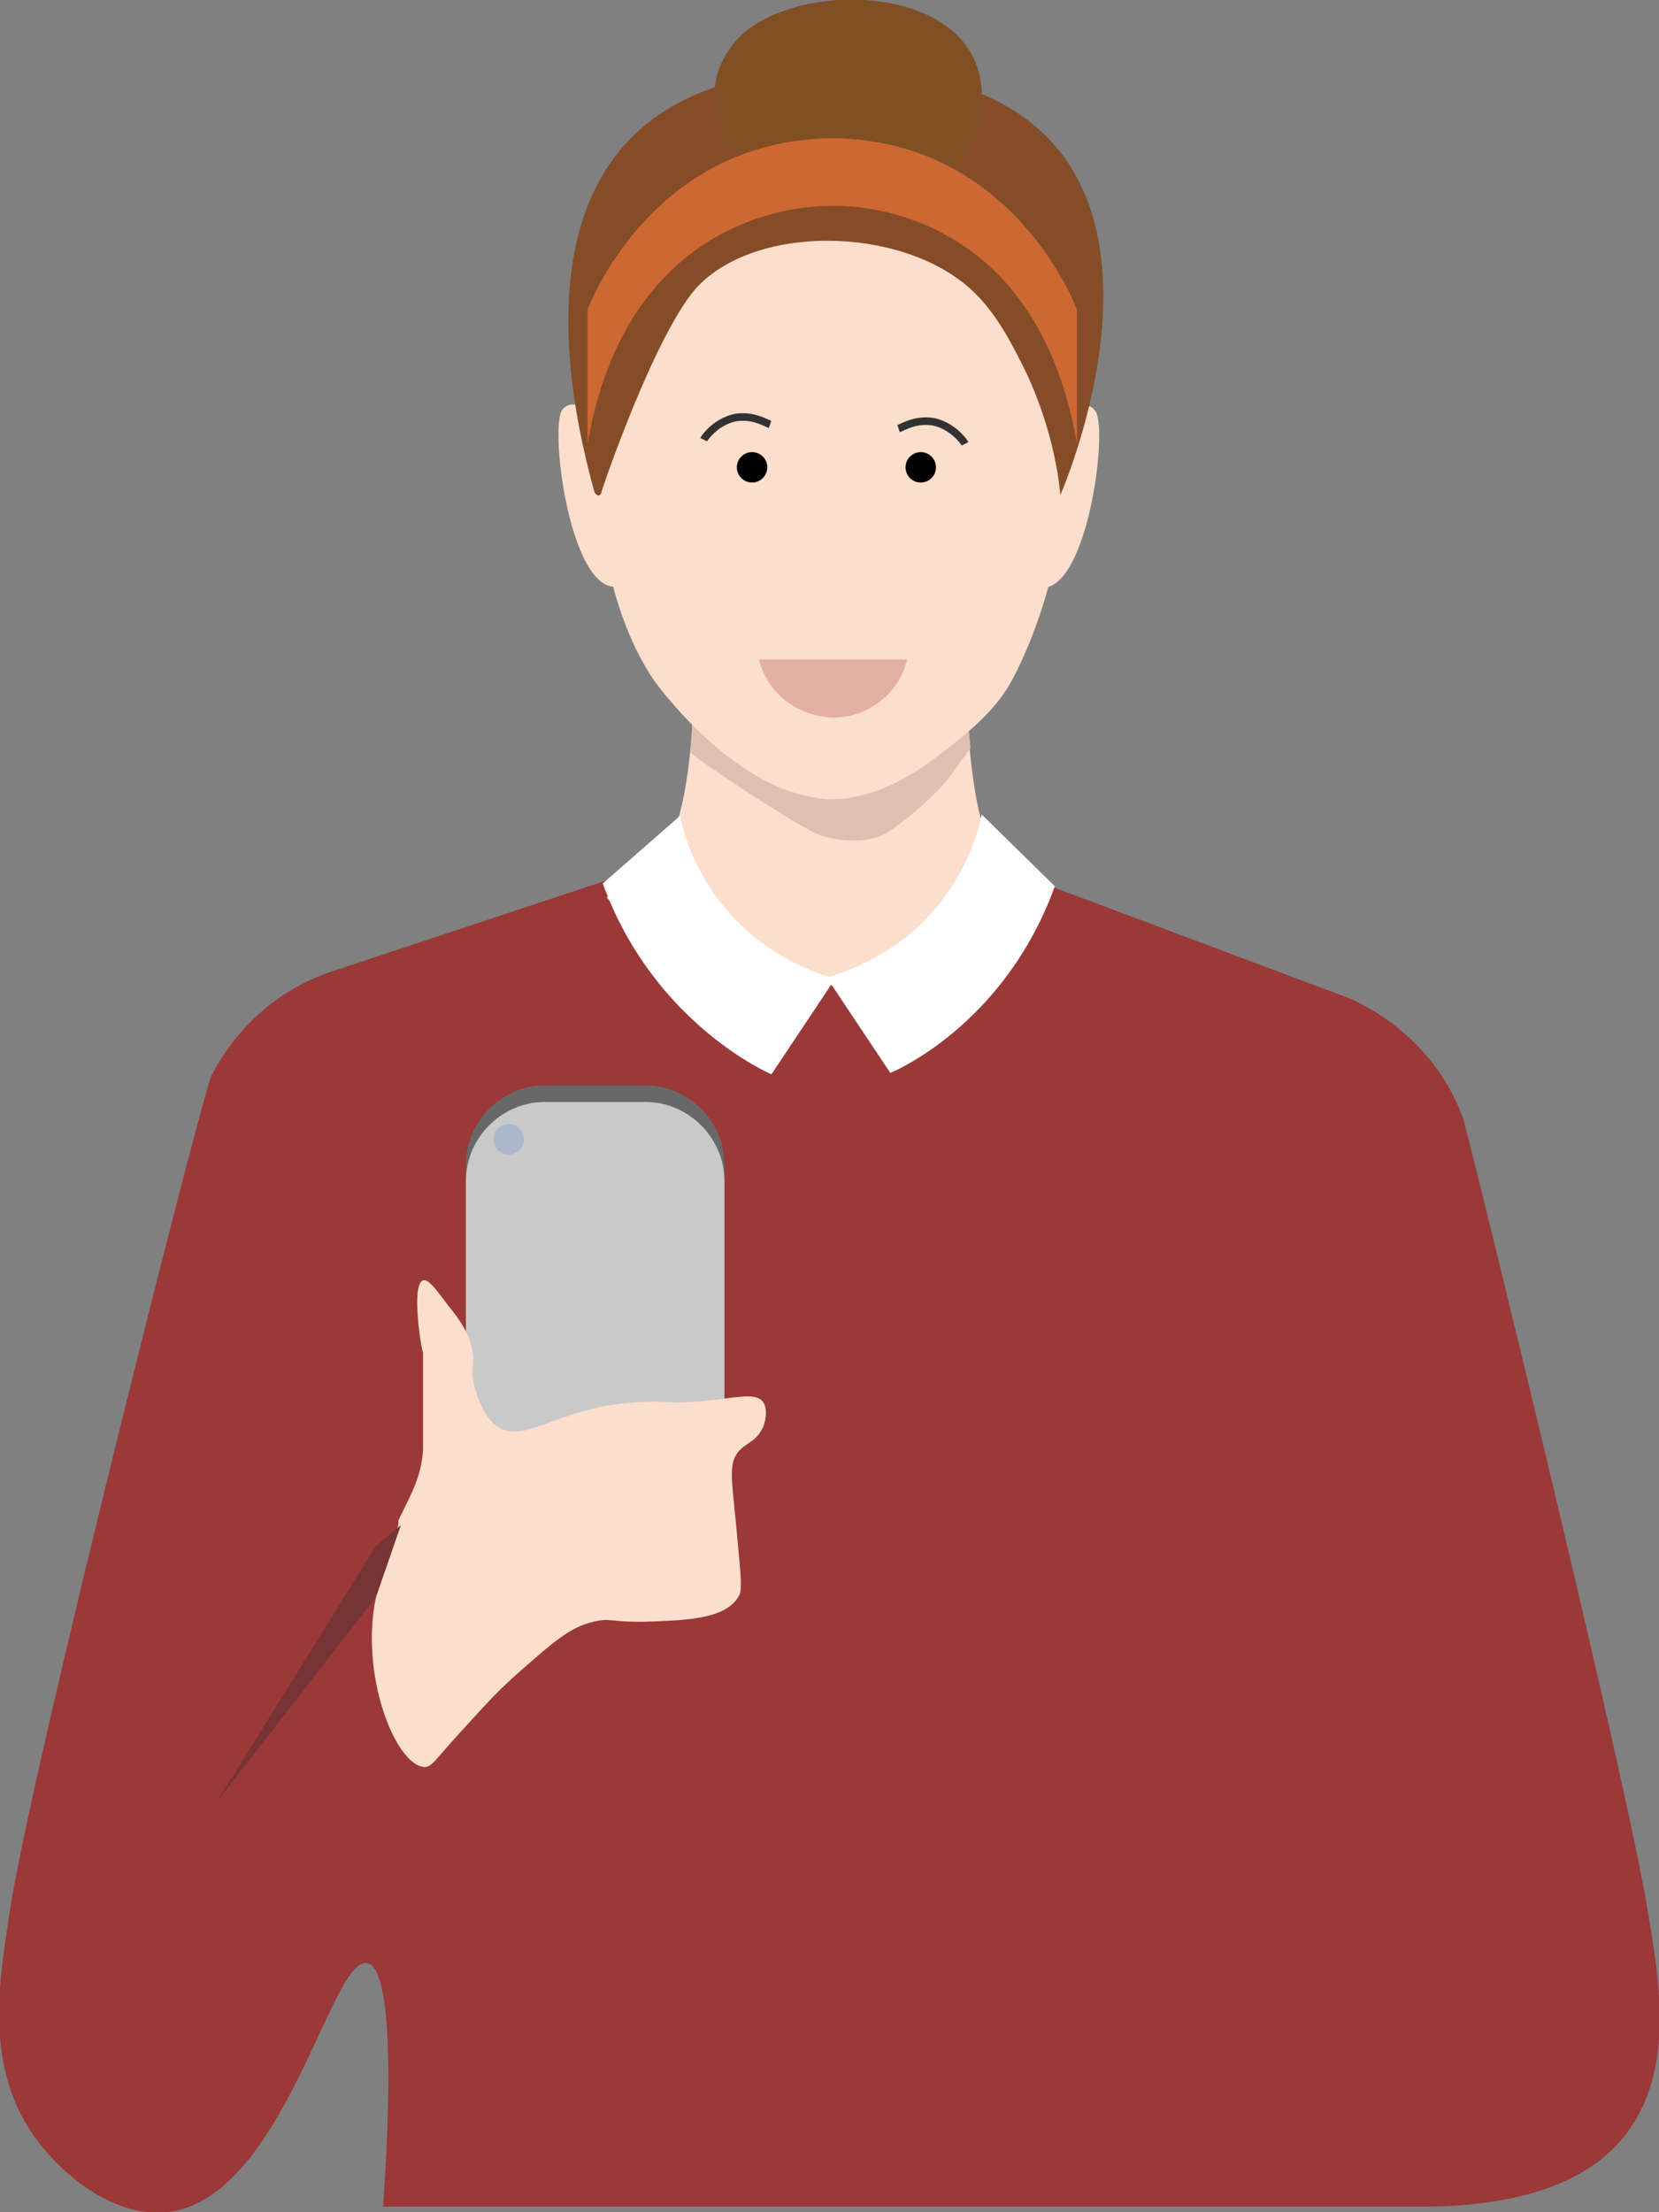
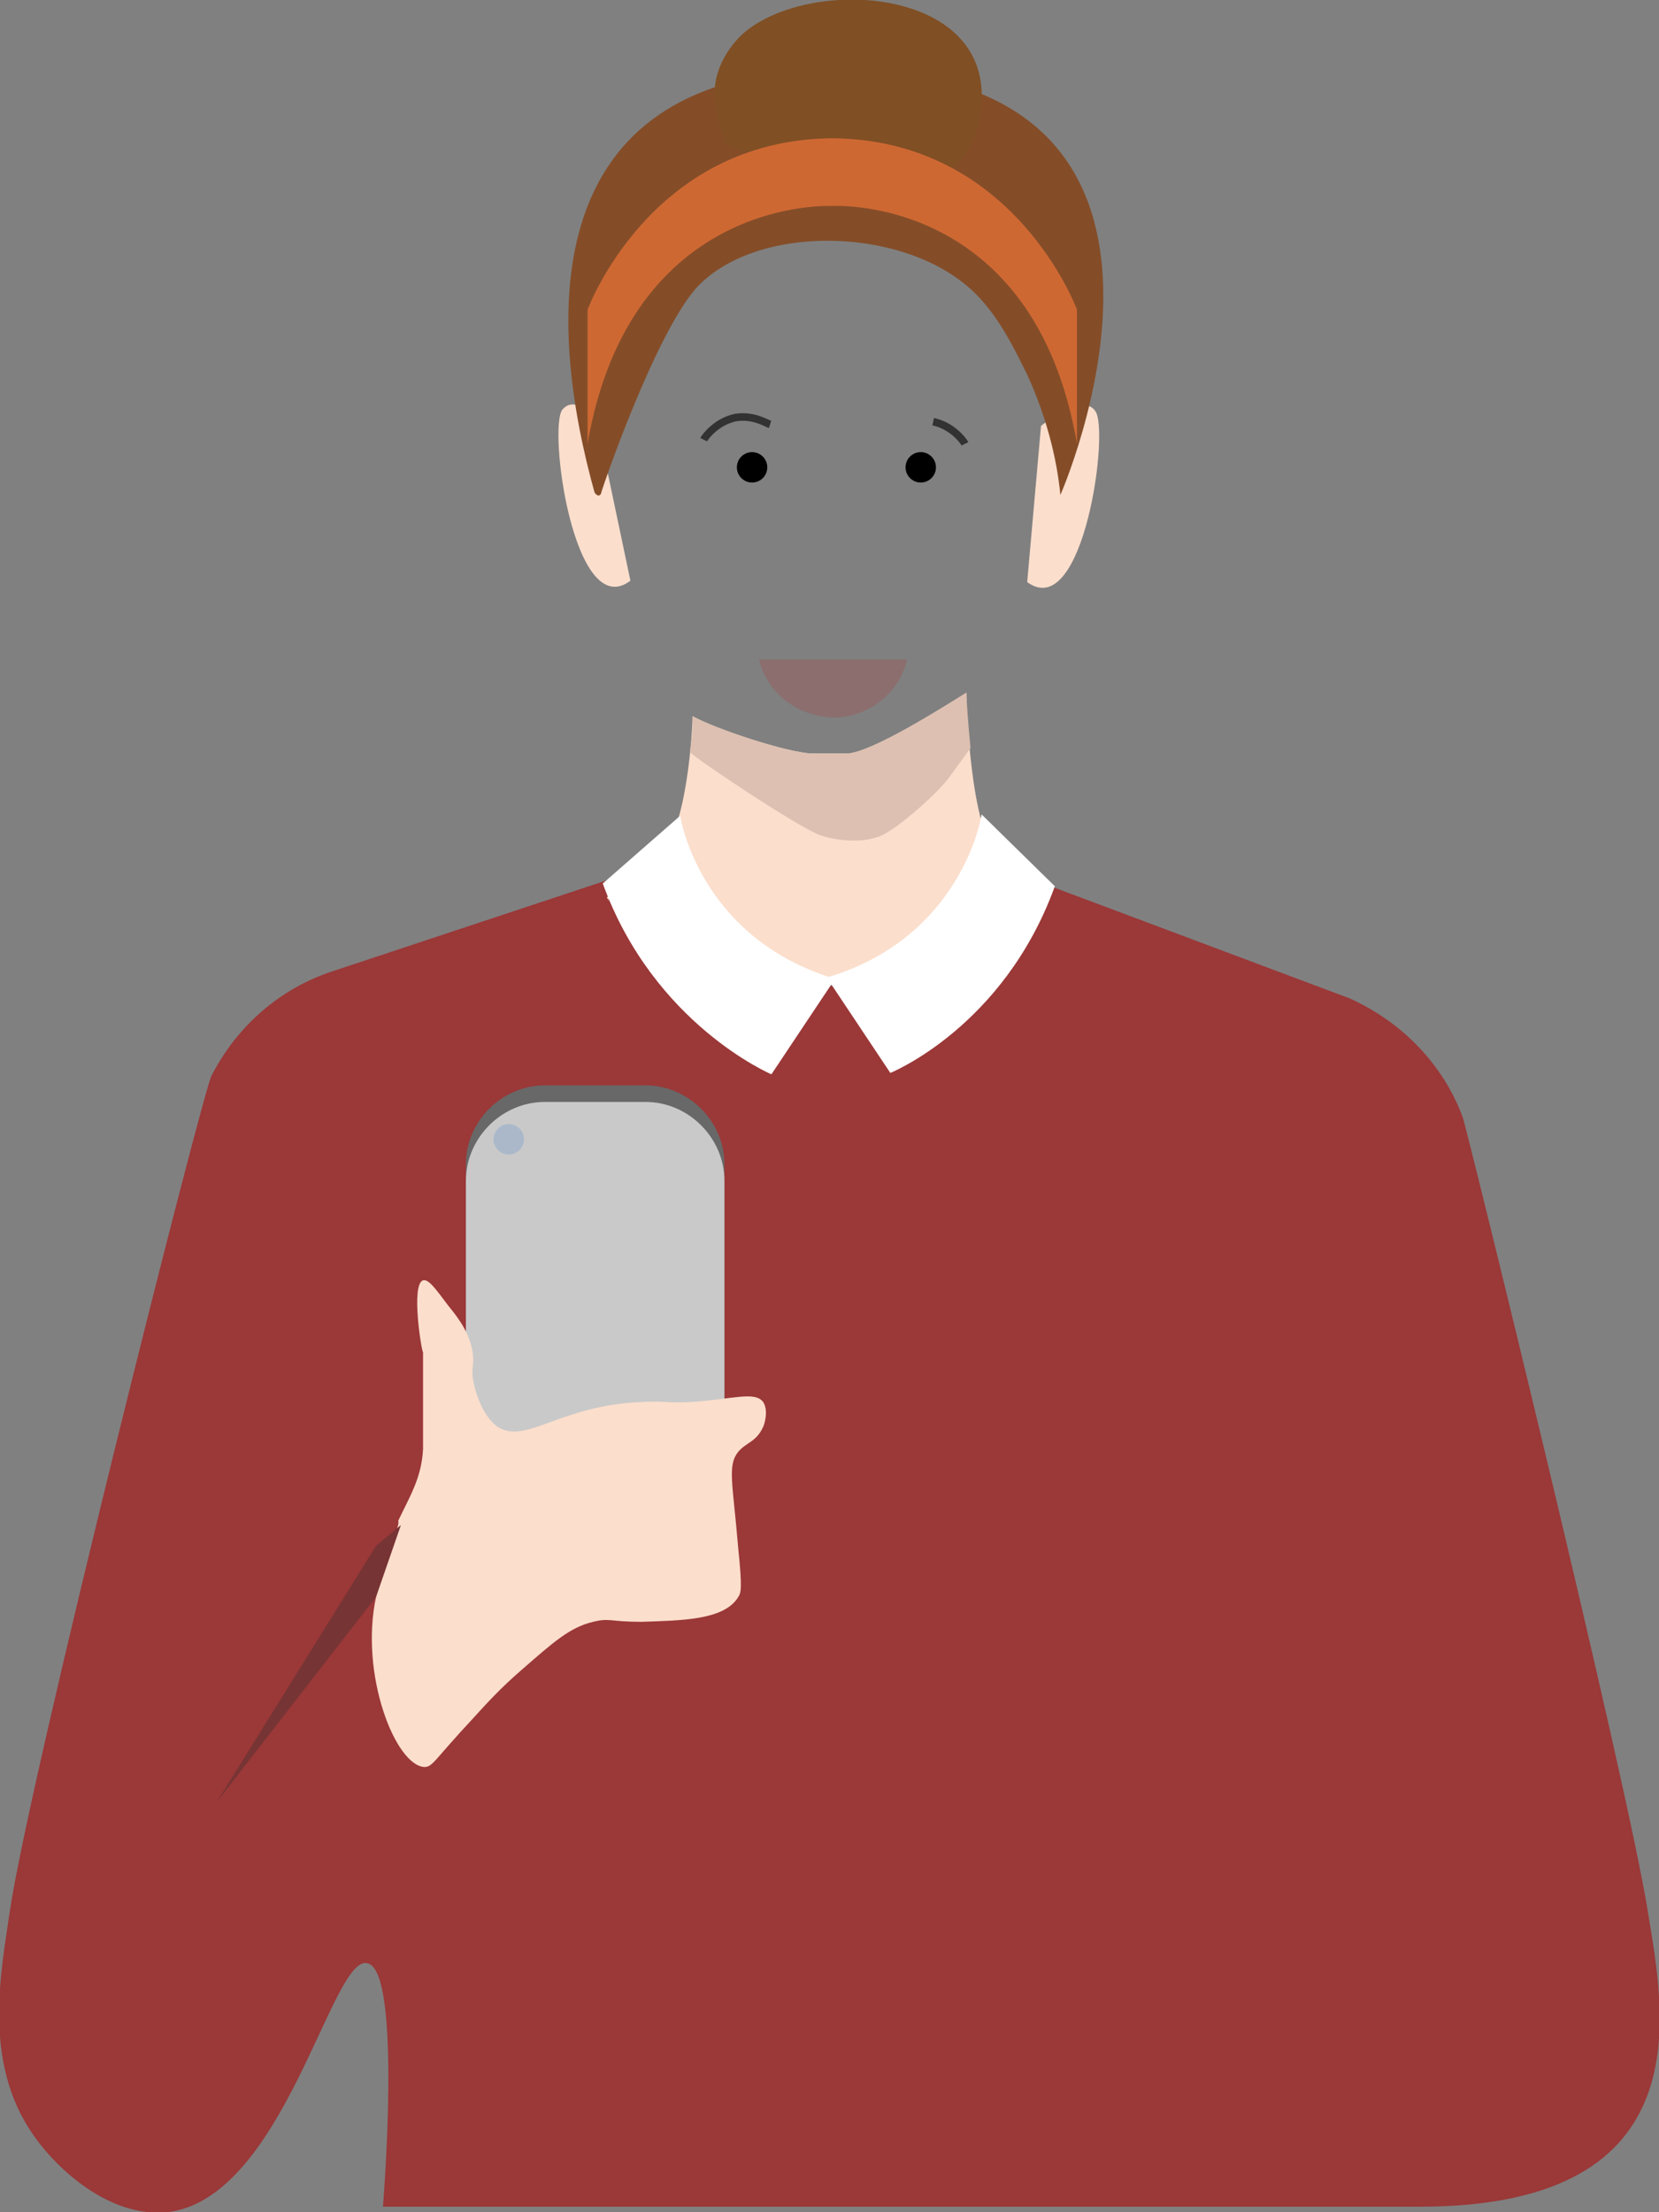
<svg xmlns="http://www.w3.org/2000/svg" xmlns:xlink="http://www.w3.org/1999/xlink" version="1.1" id="レイヤー_1" x="0px" y="0px" viewBox="0 0 120 160" style="enable-background:new 0 0 120 160;" xml:space="preserve">
  <rect x="0" y="0" width="120" height="160" fill="#808080" stroke="none" />
  <style type="text/css">
	.st0{clip-path:url(#SVGID_2_);}
	.st1{fill:#9B3838;}
	.st2{fill:#FBDECC;}
	.st3{fill:#DDC0B1;}
	.st4{fill:#844D28;}
	.st5{fill:#804F24;}
	.st6{fill:#FFFFFF;}
	.st7{opacity:0.3;fill:#A74345;enable-background:new    ;}
	.st8{fill:none;stroke:#323232;stroke-width:0.547;stroke-miterlimit:10;}
	.st9{fill:#686868;}
	.st10{fill:#C9C9C9;}
	.st11{fill:#AAB8CA;}
	.st12{fill:#EC655F;}
	.st13{fill:#773434;}
	.st14{fill:#CE6833;}
</style>
  <g>
    <defs>
      <rect id="SVGID_1_" width="120" height="160" />
    </defs>
    <clipPath id="SVGID_2_">
      <use xlink:href="#SVGID_1_" style="overflow:visible;" />
    </clipPath>
    <g class="st0">
      <path class="st1" d="M105.8,80.8c-1.4-3.8-4.4-6.9-8.2-8.6L76,64.1c0,0-0.6,7.1-15.5,7.2c-14.7,0.1-15.8-7.9-15.8-7.9l-20.5,6.8    c-3.8,1.2-7,3.9-8.9,7.6c-0.7,1.4-13.2,50.9-14.6,60.5c-0.6,4.2-2,10.8,1.7,16.1c1.8,2.6,5.6,6,9.7,5.6c8.5-1,11.9-18.8,14.5-18    c2.5,0.6,1.1,17.6,1.1,17.6l0,0c0,0,0.2,0,28.7,0c2.4,0,4.8,0,7.2,0c9.1,0,25.2,0,39.1,0c20.8,0,17.6-14.4,16.5-21.3    C117.7,128.8,106.1,81.6,105.8,80.8z" />
      <g>
        <path class="st2" d="M69.9,50.1c-1.6,1-6.8,4.3-8.6,4.4h-1.1c-0.1,0-0.1,0-0.2,0c-0.1,0-0.1,0-0.2,0h-1.1c-1.9-0.1-7-1.8-8.6-2.7     c0,0.8-0.4,8.4-2.4,10c-0.2,0.1-1.6,1.5-3.8,3.1c0,0.1,0.1,0.1,0.1,0.2l0.1,0.1c0.6,0.6,0.3,0.3,0,0c0,0-0.1-0.1-0.1-0.2     c0.2,0.2,0.3,0.3,0.4,0.4c0.6,0.7,1.2,1.3,2,2c0.1,0.1,0.3,0.2,0.4,0.4c0.4,0.2,0.6,0.4,1,0.7c0.7,0.4,1.4,0.8,2.1,1.2     c0.2,0.1,0.4,0.1,0.4,0.2c0.4,0.1,0.7,0.3,1,0.4c0.7,0.2,1.4,0.4,2.2,0.5c0.4,0.1,0.8,0.2,1.2,0.2c0.1,0,0.2,0,0.2,0     c0.8,0.1,1.5,0.1,2.3,0.2c1.8,0.1,3.6,0,5.3,0c0.4,0,0.9-0.1,1.3-0.1c0.6-0.1,0.6-0.1,0.4-0.1c0,0,0,0,0.1,0     c0.8-0.2,1.6-0.4,2.4-0.6c0.1,0,0.2-0.1,0.3-0.1c0.1-0.1,0.2-0.1,0.3-0.2c0.4-0.2,0.7-0.4,1.1-0.6c0.1,0,0.1-0.1,0.2-0.2     c0-0.1,0.2-0.3,0.4-0.3c0.3-0.3,0.5-0.4,0.8-0.7c0.6-0.5,1.2-1.2,1.7-1.9c0.3-0.3,1.2-1.5,0.3-0.3c0.3-0.3,0.4-0.6,0.7-0.9     c0.4-0.6,0.9-1.2,1.4-1.9c-1-0.8-1.6-1.4-1.7-1.5C70.2,60.2,69.9,50.9,69.9,50.1z" />
      </g>
      <g>
        <path class="st3" d="M59.3,60.4c1.2,0.4,2.9,0.6,4.3,0.1c1.1-0.4,4-2.9,5-4.2c0.5-0.7,1.1-1.5,1.6-2.2c-0.2-2-0.3-3.7-0.3-4     c-1.6,1-6.8,4.3-8.6,4.4h-1.1c-0.1,0-0.1,0-0.2,0c-0.1,0-0.1,0-0.2,0h-1.1c-1.9-0.1-7-1.8-8.6-2.7c0,0.4,0.1,0.7-0.2,2.6     C50.5,55,57.7,59.8,59.3,60.4z" />
      </g>
-       <path class="st2" d="M67.8,17.1c-1.7-1.1-4.4-2.4-8-2.8c-9.2-0.8-15.6,6.2-16.5,7.2c-0.4,2.8-0.6,6.3-0.4,10.3    c0.2,5.8,1.2,12.7,4.4,17.4c0,0,3.1,4.4,7.4,6.9c1.5,0.9,3.2,1.5,5,1.7h1c2.4-0.2,4.7-1.3,6.7-2.8c3.4-2.5,4.8-4,5.8-5.8    c6.4-12.1,3.8-28.5,3.8-28.5L67.8,17.1z" />
      <path class="st2" d="M40.7,29.6c-1.1,1.2,0.8,15.5,4.9,12.4l-2.4-11.4C43.3,30.7,41.8,28.4,40.7,29.6z" />
      <path class="st2" d="M75.3,30.8l-1,11.3c4.1,3,6-11.2,4.9-12.4C78.3,28.4,75.3,30.8,75.3,30.8z" />
      <path class="st4" d="M62.5,5.1C37.7,3.9,39.8,24.1,43,35.6c0.1,0.2,0.3,0.3,0.4,0.2c0.1-0.1,0.1-0.2,0.1-0.2    c0.1-0.4,3.8-11.2,6.8-14.7c4.2-4.7,14.8-4.6,19.9,0c2,1.8,3.2,4.4,4.1,6.2c1.6,3.5,2.2,6.6,2.4,8.7C76.7,35.8,89.7,6.3,62.5,5.1z    " />
      <path class="st5" d="M53.9,2.3c-0.5,0.4-2.1,2-2.2,4.2c-0.1,1.6,0.8,3.9,0.8,3.9s16.3,8,18.3-1.6C72.9-0.8,59-1.9,53.9,2.3z" />
      <path class="st6" d="M49.2,59l-5.6,4.9c3.7,10.2,12.2,13.8,12.2,13.8l4.6-6.9C50.5,67.8,49.2,59,49.2,59z" />
      <path class="st6" d="M59.8,70.7l4.6,6.9c0,0,8.2-3.3,11.9-13.5L71,58.9C71,59,69.6,67.8,59.8,70.7z" />
      <path class="st7" d="M54.9,47.7h10.7c-0.5,2.4-2.8,4.2-5.3,4.2C57.6,51.8,55.5,50.1,54.9,47.7z" />
      <path class="st8" d="M50.9,31.8c0.1-0.2,0.9-1.3,2.3-1.6c1.3-0.2,2.2,0.4,2.5,0.5" />
-       <path class="st8" d="M69.8,32.1c-0.1-0.2-0.9-1.3-2.3-1.6c-1.3-0.2-2.2,0.4-2.5,0.5" />
+       <path class="st8" d="M69.8,32.1c-0.1-0.2-0.9-1.3-2.3-1.6" />
      <g>
        <g>
          <path class="st9" d="M33.7,108.8V84.2c0-3.1,2.6-5.7,5.7-5.7h7.3c3.1,0,5.7,2.6,5.7,5.7v24.6c0,3.1-2.6,5.7-5.7,5.7h-7.3      C36.3,114.4,33.7,111.9,33.7,108.8z" />
          <path class="st10" d="M33.7,110V85.4c0-3.1,2.6-5.7,5.7-5.7h7.3c3.1,0,5.7,2.6,5.7,5.7V110c0,3.1-2.6,5.7-5.7,5.7h-7.3      C36.3,115.7,33.7,113.1,33.7,110z" />
          <circle class="st11" cx="36.8" cy="82.4" r="1.1" />
        </g>
        <path class="st2" d="M27.2,115.5c-1.2,5.6,1.4,12.2,3.5,12.3c0.6,0,0.7-0.5,3.5-3.5c1-1.1,2-2.2,3.5-3.5c2.3-2,3.5-3.1,5.2-3.5     c1.2-0.3,1.2,0,3.5,0c2.8-0.1,6-0.1,7-1.8c0.2-0.3,0.3-0.6,0-3.5c-0.4-4.8-0.8-6,0-7c0.6-0.7,1.3-0.7,1.8-1.8     c0.1-0.2,0.4-1.2,0-1.8c-0.6-0.8-2.2-0.2-5.2,0c-1.8,0.1-2-0.1-3.5,0c-6,0.2-8.4,3.1-10.5,1.8c-1-0.7-1.6-2.3-1.8-3.5     c-0.1-0.8,0.1-0.9,0-1.8c-0.2-1.4-0.9-2.4-1.8-3.5c-0.9-1.2-1.4-1.9-1.8-1.8c-0.9,0.3-0.1,5.2,0,5.2c0.6,0,0-1.2,0-1.8     c0-1.2,0,2.3,0,3.5c0,0.7,0,3.5,0,3.5c0,1.8,0,1.7,0,1.8c-0.1,2.1-1,3.5-1.8,5.2C29,110.3,27.8,112.7,27.2,115.5z" />
      </g>
      <path class="st12" d="M26.6,142" />
      <polyline class="st13" points="27.2,115.5 15.7,130.3 27.2,111.8 29,110.3   " />
      <path class="st14" d="M60.2,10L60.2,10L60.2,10L60.2,10L60.2,10C47,10.1,42.5,22.4,42.5,22.4v9.7c3.1-18,17.7-17.2,17.7-17.2    s14.6-0.9,17.7,17.2v-9.7C77.9,22.4,73.4,10.1,60.2,10z" />
      <circle cx="54.4" cy="33.8" r="1.1" />
      <circle cx="66.6" cy="33.8" r="1.1" />
    </g>
  </g>
</svg>